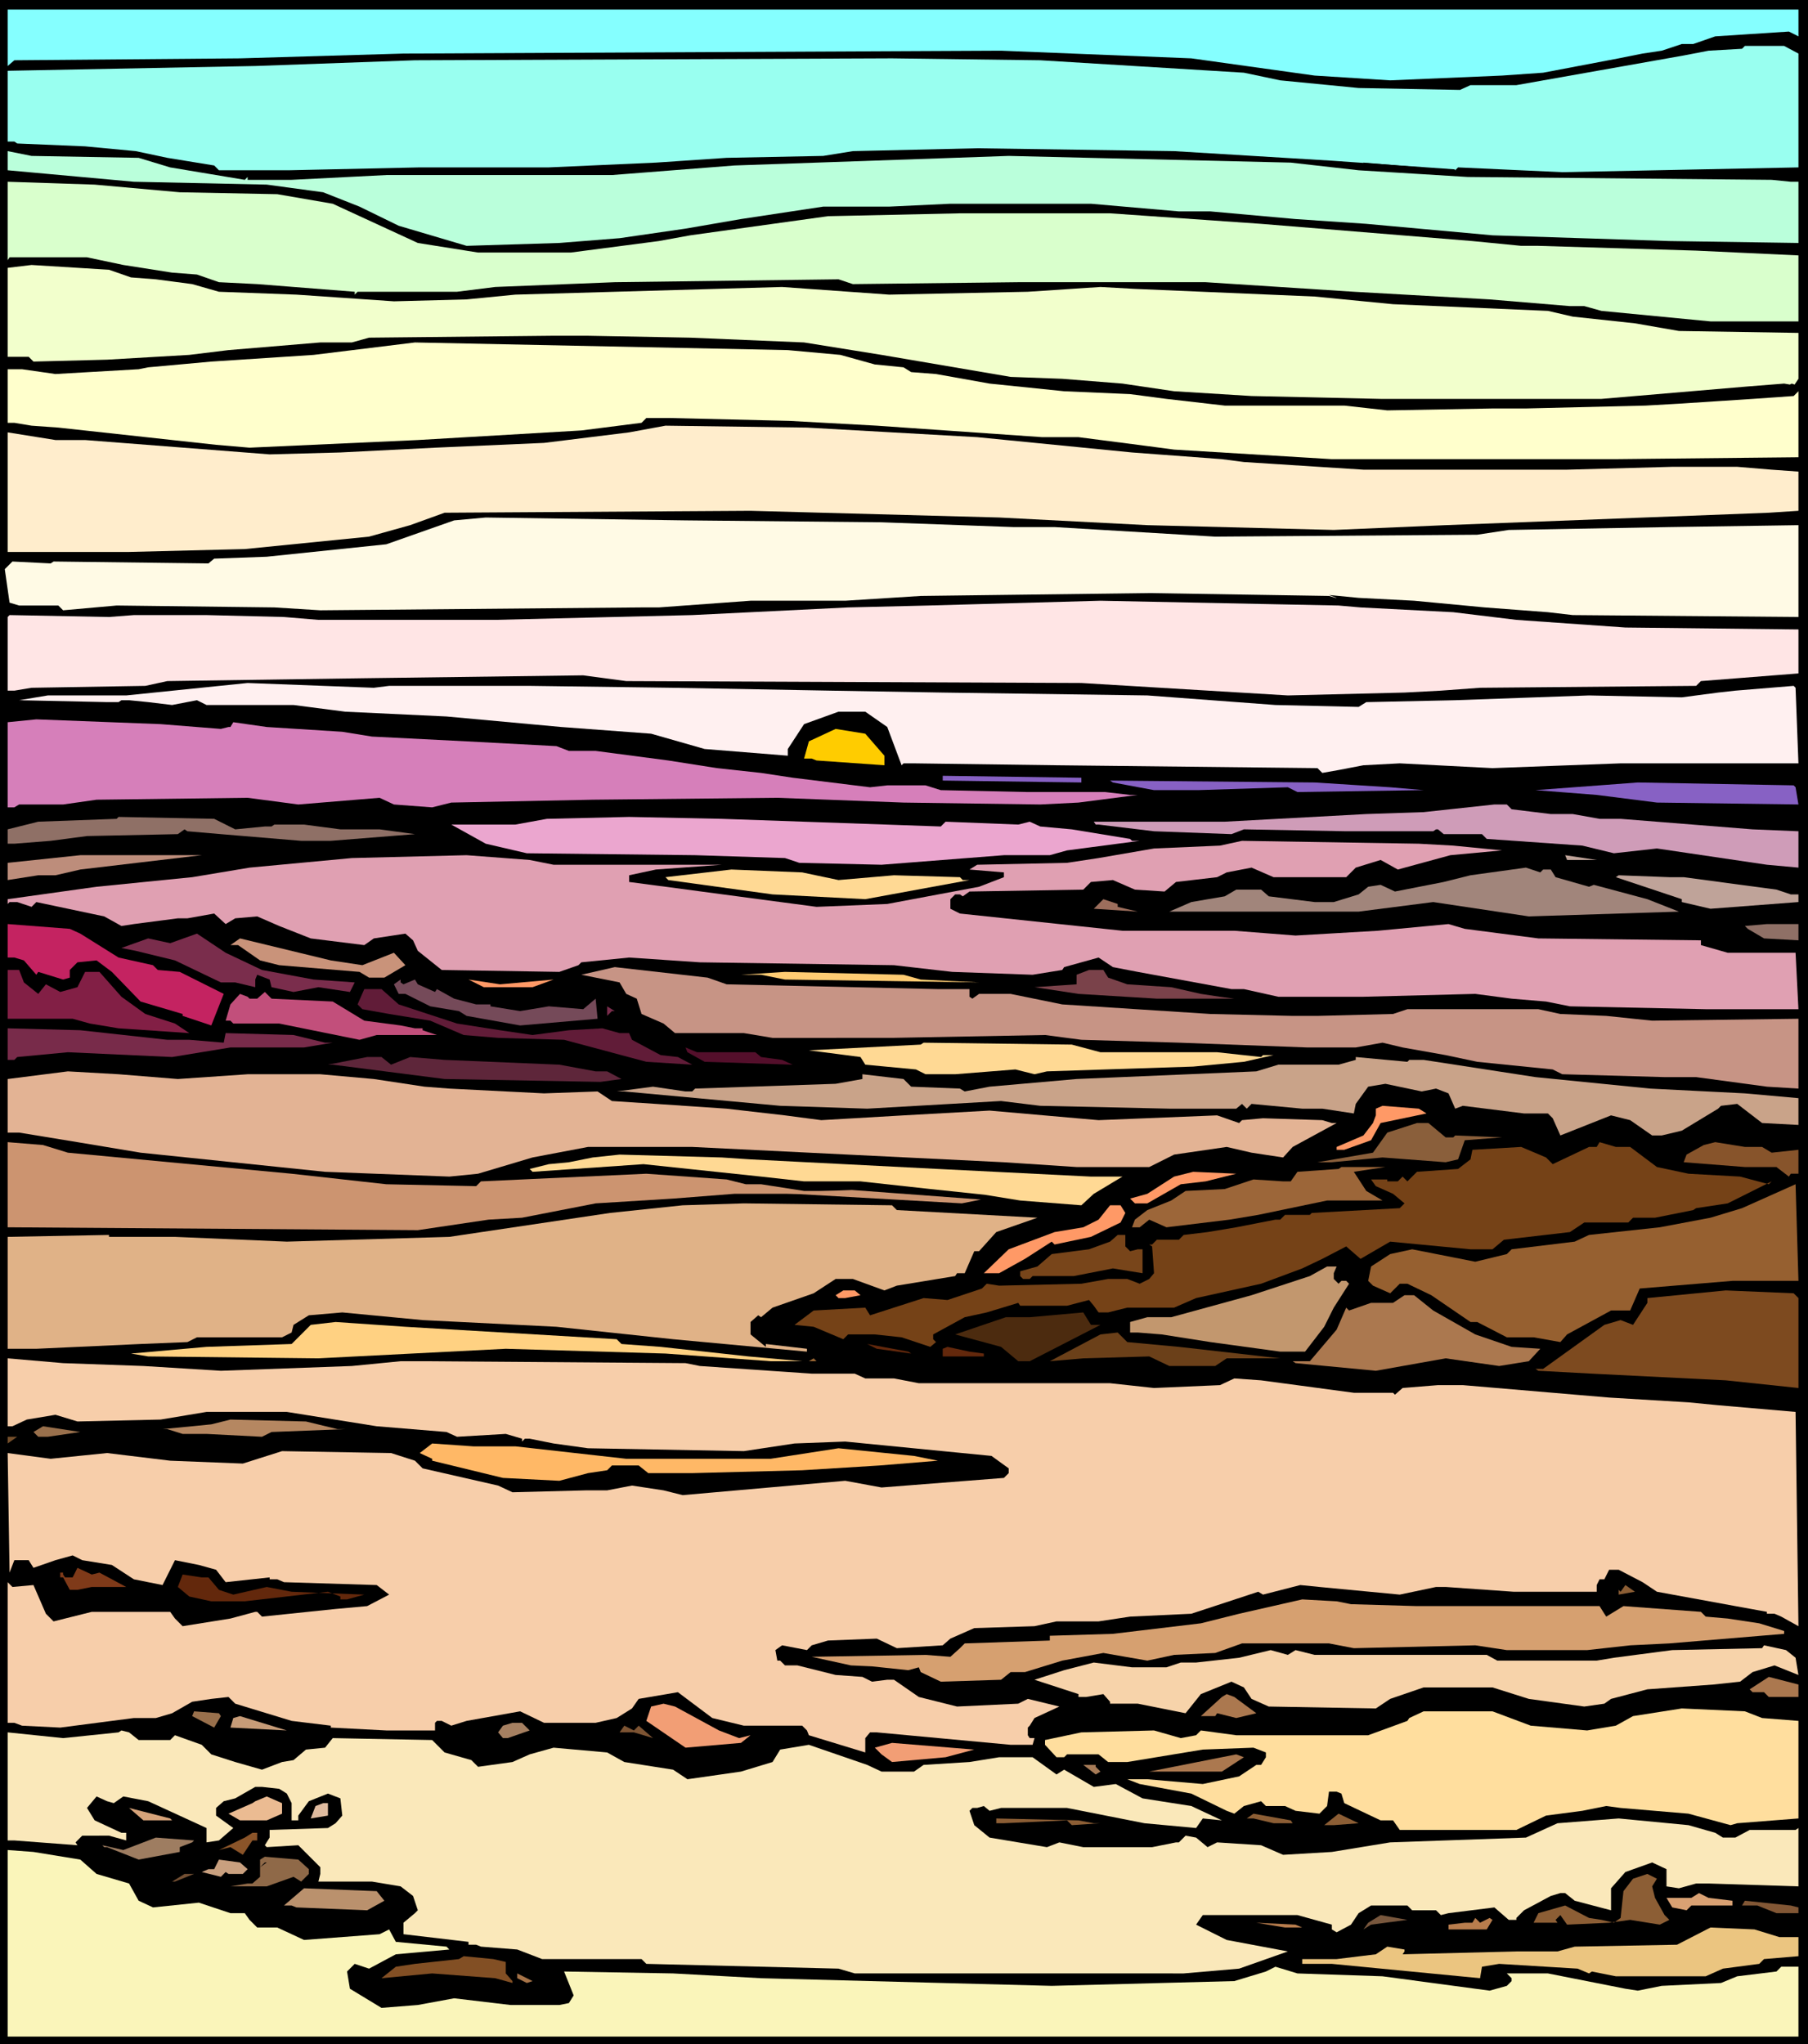
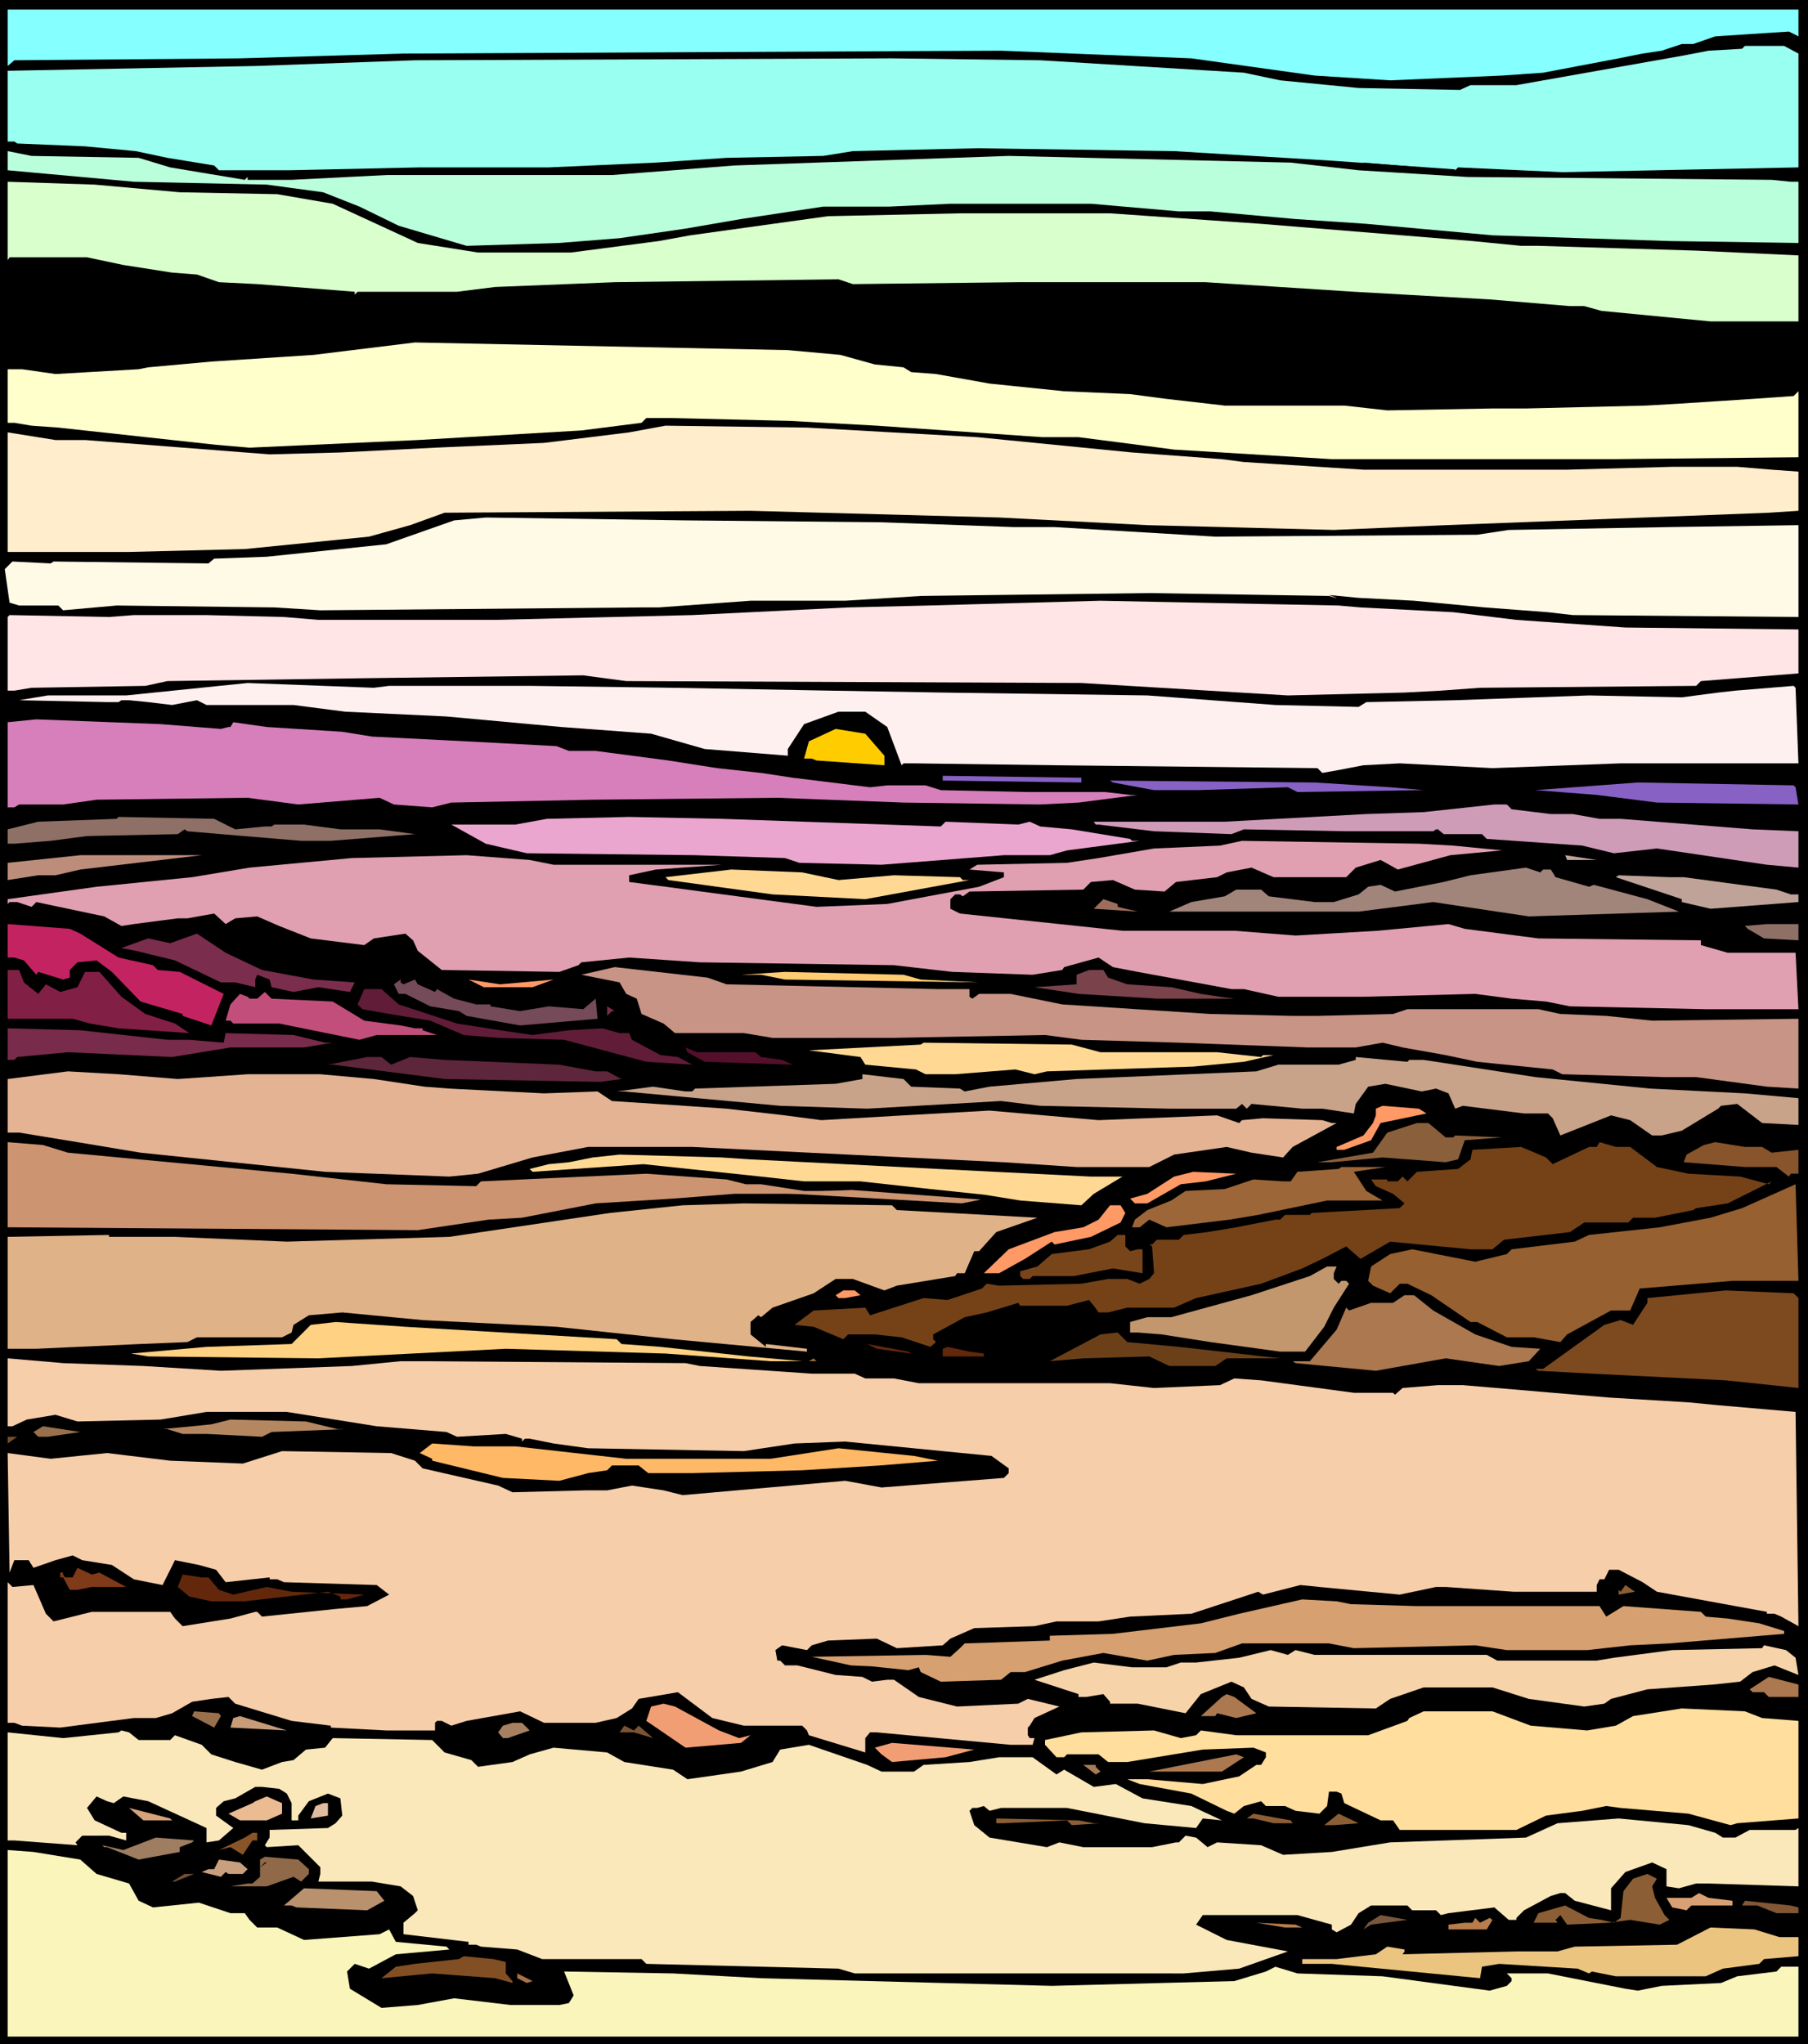
<svg xmlns="http://www.w3.org/2000/svg" fill-rule="evenodd" height="7.12in" preserveAspectRatio="none" stroke-linecap="round" viewBox="0 0 1891 2137" width="6.298in">
  <style>.brush0{fill:#fff}.brush1{fill:#000}.pen1{stroke:none}.brush16{fill:#8f7066}.brush20{fill:#bfa399}.brush22{fill:#ffd994}.brush25{fill:#7a2d4c}.brush32{fill:#f96}.brush41{fill:#cc9470}.brush50{fill:#ab784f}.brush54{fill:#63280c}.brush58{fill:#99704c}.brush62{fill:#8c5e35}.brush65{fill:#f29e75}</style>
  <path class="pen1 brush1" d="M1891 2137H0V0h1891v2137z" />
  <path class="pen1" style="fill:#85ffff" d="m1881 38-10-5-77 5-23 8h-12l-21 7-20 3-25 5-79 15-43 3-117 5-79-5-129-18-199-8-625 3-171 5-236 2-7 6V10h1873v28z" />
  <path class="pen1" style="fill:#baffdb" d="m1530 182 5 3 318 3 20 2h8v64l-135-2-185-6-132-12-74-5-89-8h-33l-92-8H994l-64 3h-69l-86 13-58 10-69 10-63 5-97 3-71-21-41-20-38-15-59-8-139-3-110-10-22-2v-20l25 5 112 2 33 10 78 13 3-3v3h46l99-5h236l128-10 287-10 295 7 71 8 114 7-5-3z" />
  <path class="pen1" style="fill:#99fff0" d="M1881 56v119l-247 5-109-5-3 3h1l-2-1-128-9-165-10-206-3-130 3-31 5-101 2-74 5-112 5H439l-137 3h-73l-5-5-49-8-33-7-53-5-71-3-3-2H8V74l259-5 167-6 499-2 155 2 213 13 38 8 82 8 106 2 11-5h48l175-31 26-5 35-2 3-3h41l15 8z" />
  <path class="pen1 brush1" d="m1439 175-13-2v-3l96 8v2l-83-5z" />
  <path class="pen1" style="fill:#d9ffcc" d="m188 201 102 2 58 10 89 41 63 10h97l92-12 33-6 144-20 138-3h157l158 11 221 18 51 5h18l165 5 107 5v69h-92l-114-11-18-5h-15l-84-7-142-8-155-10h-196l-173 2-15-5-234 3-125 5-40 5H374l-3 3v-3l-102-8-40-2-23-8-26-2-51-8-38-8H10l-2 3v-82l91 3 89 8z" />
-   <path class="pen1" style="fill:#f2ffcc" d="m137 290 26 2 38 5 28 8 81 3 102 7 76-2 51-5 279-8 112 8 145-3 76-5 36 2 188 8 82 8 162 7 26 6 65 7 46 8 125 2v48l-4 6-3-1-2 1-6-1-38 3-153 13h-231l-135-3-81-5-54-8-63-5-54-2-135-23-81-13-119-5-107-2h-38l-191 2-18 5h-33l-96 8-41 5-86 5-77 2-5-5H8v-93l25-3 81 5 23 8z" />
  <path class="pen1" style="fill:#ffc" d="m879 371 36 10 30 3 8 5 26 2 56 10 78 8 69 3 38 5 61 7h125l45 5 110-2h35l125-3 35-2 77-5 43-3 5-5v69l-193 2h-295l-165-10-38-5-62-8h-38l-173-12-91-5-125-3h-25l-5 5-63 8-171 10-176 8-35-3-165-18-28-2-18-3H8v-56h15l35 5 87-5 10-2 66-6 107-7 106-13 390 8 55 5z" />
  <path class="pen1" style="fill:#ffedcc" d="m1022 457 162 16 94 7 23 3 125 8h213l110-3h68l36 3 28 2v41l-31 2-338 13-117 5-195-5-155-8-260-7-320 2-36 13-43 12-130 13-121 3H8V452l50 8h31l193 15 74-2 99-5 114-5 89-11 38-7 148 2 178 10z" />
  <path class="pen1" style="fill:#ffe5e5" d="m1414 632 9 3 97 5 66 8 114 8 181 2v46l-102 8-5 5-226 2-41 3-38 2-122 3-216-13-476-2-45-6-229 3-206 3-23 5-119 2-18 3H8v-77l2-2 104 2 26-2h76l81 2 36 3h185l206-5 163-8 84-2 180-5 249 5 23 2-9-3z" />
  <path class="pen1" style="fill:#fffae5" d="m922 546 138 5h43l168 10 274-2 33-5 168-3 135-2v96l-236-2-26-3-66-5-74-7-58-3-31-3 8 3h-1l-7-2-188-3-239 3-79 5h-99l-96 7h-18l-336 3-48-3-165-2-56 5-5-5H20l-10-3-5-35 8-8 40 2 3-2 162 2 6-5 55-2 125-13 71-25 33-3 209 3 205 2z" />
  <path class="pen1" style="fill:#fff0f0" d="M407 717h147l150 2 165 3 117 2 214 3 134 10 87 2 8-5 93-2 140-5 97 2 38-5 18-2 61-5 2 2 3 79h-186l-134 5-97-5-38 2-26 5-17 3-5-5-273-3-149-2h-11l-2 2-15-40-23-16h-28l-36 13-17 26v7l-87-7-56-16-94-7-120-11-106-5-54-7h-91l-10-5-26 5-25-3-20-2h-8l-3 2h-12l-92-2 30-5h82l127-13 132 5 16-2z" />
  <path class="pen1" style="fill:#d67fba" d="m231 762 8-2h2l3-5 35 5 79 5 31 5 99 5 94 5 13 5h28l76 10 51 8 46 5 33 5 81 10 18-2h40l16 5 91 2h81l26 3h8l-62 8-40 2-143-2-132-5-193 2-148 3-20 5-40-3-15-7-85 7-53-7-158 2-35 5H20l-5 3H8v-89l30-3 130 5 63 5z" />
  <path class="pen1" style="fill:#fc0" d="M925 790v10l-71-5-5-2h-8l5-18 28-13 31 5 20 23z" />
  <path class="pen1" d="M1131 813v5l-145-2v-5l142 2h3zm323 10 35 3-132 2-10-5-94 3h-46l-43-8-3-2 214 2 79 5zm424 0 3 18-148-2-63-8-64-5 107-8 163 3 2 2z" style="fill:#8761c4" />
  <path class="pen1" style="fill:#cf9cb8" d="m1581 846 41 5h23l28 5h22l138 11 48 2v38l-33-3-115-17-45 5-33-8-100-7-5-5h-40l-6-5h-2l-3 2h-91l-107-2-13 5-81-3-58-7h-3l-2-3h137l148-8 60-2 74-8h13l5 5z" />
  <path class="pen1 brush16" d="m246 867 31-3h7l3-2h31l38 5h41l37 5-88 7h-31l-84-7-35-3-3-2-7 5-95 2-38 5-38 3H8v-15l32-8 82-3 2-2 100 2 22 11z" />
  <path class="pen1" style="fill:#eba6cf" d="m984 864 5-5 76 3 12-3 11 5 33 3 61 10 2 2h8l-76 10-18 5h-48l-128 10-86-2-15-5-94-3-176-2-43-10-36-20h67l33-6 86-2 97 2 229 8z" />
  <path class="pen1" style="fill:#e0a0b2" d="m1520 884 51 5-54 5-55 15-18-10-26 8-10 10h-76l-23-10-26 5-10 5-43 5-12 10-31-2-23-10-23 2-8 8-119 2-7 5-3-2h-5l-5 5v10l10 5 170 18h117l64 5 86-5 74-7 17 5 77 10 170 2v5l28 8h71l3 59h-97l-142-3-25-5-36-3-38-5-117 3h-89l-36-8h-13l-98-18-26-5-15-10-36 10-2 3-31 5-84-3-61-7-203-3-74-5-50 5-3 3-20 7-123-2-25-20-5-11-8-7-33 5-10 7-56-7-33-13-23-10-23 2-10 6-12-11-28 5h-10l-46 6-13 2-18-10-71-15-5 5-15-5h-8l-2 2v-5l93-13 100-10 60-10 107-10 120-3 66 5 25 5h176l-69 5-28 6v7l38 5 158 21 74-3 96-18 26-10v-5l-36-3 8-5 94-2 33-5 58-10 69-3 23-5 185 3 36 2z" />
  <path class="pen1" style="fill:#bd8d7b" d="m84 909-26 6H40l-32 5v-18l76-8h127L84 909z" />
  <path class="pen1 brush20" d="m1639 899-2-5 33 5h-31z" />
  <path class="pen1" style="fill:#a1857b" d="M1614 909h8l5 8 35 10 5-2 56 15 33 13-157 5-100-15-78 10h-198l23-10 35-6 12-7h26l8 7 48 6h20l26-8 10-8 13-2 15 7 51-10 28-7 58-8 15 5 3-3z" />
  <path class="pen1 brush22" d="m877 920 58-5 69 2 3 3h7l-109 20-97-5-109-15-3-3 69-8 74 3 38 8z" />
  <path class="pen1 brush20" d="m1761 917 97 13 15 5h8v8l-92 7-30-7v-3l-69-23 3-2 53 2h15z" />
  <path class="pen1" style="fill:#9c6e5c" d="m1169 948 21 5-46-3 10-10 15 5v3z" />
  <path class="pen1" style="fill:#c42361" d="m84 976 40 25 36 8 5 5 23 2 46 23-13 33-30-10v-2l-44-13-30-31-16-12-20 2-8 8v8l-7 2-26-8-2 3-13-15-10-3H8v-35l65 5 11 5z" />
  <path class="pen1 brush16" d="m1881 983-36-2-17-10-3-3 23-2h33v17z" />
  <path class="pen1 brush25" d="m274 1014 54 10 43 3-5 10-33-5-26 5-23-5-2-8-13-5-2 5v8l-21-5h-15l-48-23-41-10-15-3 28-10 23 5 28-10 30 20 38 18z" />
-   <path class="pen1" style="fill:#c9937a" d="m379 1009 33-13 12 13-22 13h-16l-10-6-84-7-20-5-23-16h-8l10-7 95 23 33 5z" />
  <path class="pen1" style="fill:#c79485" d="m760 1029 221 5h33v8l3 2 7-5h33l54 11 155 10 86 2h26l79-2 15-5h137l23 5 48 2 48 5 153-2v73l-33-2-74-10h-33l-107-3-10-5-79-8-33-7-45-8-21-5-28 5h-51l-134-5-102-3-38-5-160 3H808l-30-5h-72l-12-10-23-10-5-16-11-5-7-12-40-8 35-8 97 11 20 7z" />
  <path class="pen1" style="fill:#821f45" d="m25 1027 15 12 8-10 15 8 18-5 8-16h15l23 26 25 18 31 10 15 10-74-5-30-5-18-5H8v-51h12l5 13z" />
  <path class="pen1" style="fill:#7a424a" d="m1159 1022 20 7 46 3 31 7 20 3 15 2h8-89l-82-5-46-7 44-3v-10l13-5h15l5 8z" />
  <path class="pen1" style="fill:#ffcc73" d="m963 1024 61 3-203-3-25-5h-21l46-3 124 3 18 5z" />
  <path class="pen1" style="fill:#754a59" d="m422 1029 12-5 3 5 18 8 2-3 18 10 23 6h15v2l31 5 30-5 36 3 13-11 2 21-81 7-56-10-8-5-30-5-26-13h-7l-5-10 7-5v3l3 2z" />
  <path class="pen1 brush32" d="m579 1024-22 8h-51l-16-8 33 5 56-5z" />
  <path class="pen1" style="fill:#611c38" d="m417 1050 61 20 45 7 34 5 38-5 35-2 18 5h10l3 7 30 16 18 2 15 8-48-3-86-23-69-2-36-3-35-15-43-7-28-5-5-5 7-16h18l18 16z" />
  <path class="pen1" style="fill:#c24f7b" d="m348 1047 33 20 38 5 15 3h8v2l15 5h-63l-18 5-84-17h-48l-3-3h-5l5-17 10-11 8 3 2 2h8l8-7 7 7 64 3z" />
  <path class="pen1 brush25" d="m640 1057-5 5v-10l8 5h-3z" />
  <path class="pen1" style="fill:#782b4a" d="M175 1087h23l36 3 2-10 71 2 33 8h8l-30 5h-77l-61 10-109-5-53 5-3 3H8v-33l76 2 91 10z" />
  <path class="pen1 brush22" d="M1151 1100h122l46 5 2-2h11l-31 7-53 5-153 5-13 3-20-5-63 5h-31l-10-5-53-5-5-8-54-7 117-6 3-2 155 2 30 8z" />
  <path class="pen1" style="fill:#540f2b" d="m790 1100 6 5 22 3 11 5-92-3-18-10-2-5 12 5h61z" />
  <path class="pen1" style="fill:#5e263a" d="m409 1113 20-8 36 3 120 5 38 7h12l15 8-22 3-163-3-117-15h-5l41-8h15l10 8z" />
  <path class="pen1 brush0" d="M1372 1105h11-11z" />
  <path class="pen1" style="fill:#c9a389" d="M1474 1108h15l117 18 120 12 99 5 56 5v28l-38-2-26-20-17 2-3 3-38 23-21 5h-10l-23-16-20-5-53 21-8-18-5-5h-25l-64-8-8 3-7-16-13-5-15 3-38-8-18 3-13 18-2 10-33-5h-21l-53-5-5 5-5-5-6 5h-70l-135-3-41-5-140 8-91-3-163-15h-8l38-5 34 5h7l3-3 147-5 28-5v-5l43 5 8 8 51 2 5 3 26-5 91-8 188-8 23-7h63l18-5v-3l54 5 2-2z" />
  <path class="pen1" style="fill:#e3b394" d="m186 1128 73-5h76l56 5 53 8 26 2 99 5 56-2 15 10 46 3 74 5 61 7 38 5 86-5 90-5 114 10 124-5 23 8 3-3 22-2 62 2 10 3h5l-46 25-10 11-33-5-26-6-55 8-26 13h-76l-76-5-326-16H615l-58 11-57 17-30 3-130-5-193-20-66-11-61-10H8v-56l63-8 53 3 62 5z" />
  <path class="pen1 brush32" d="m1492 1164-48 10-10 18-28 10h-8v-3l28-12 10-13 3-8v-7l7-3 38 3 8 5z" />
  <path class="pen1" style="fill:#8a5f3b" d="M1512 1189h8l2-2 49 2-39 3-7 20-13 3-66-5-53 5h-15l58-10 15-21 31-10h12l18 15z" />
  <path class="pen1 brush41" d="m71 1205 234 22 99 11 94 2 5-5 173-8 84 6 20 5h16l45 7h36l10 3h7-126l-64 5-81 5-77 15-35 2-74 11-429-3v-89l37 3 26 8z" />
  <path class="pen1" style="fill:#754217" d="m1705 1199 28 21 33 7 54 3 30 8 3-3-46 23-33 5-3 2-40 8h-23l-5 5h-46l-15 10-69 8-12 10h-23l-84-8-31 18-15-13-25 13-21 10-43 16-68 15-23 10h-49l-20 5h-10l-5-7-5-6-23 6h-49l-2-3-33 10-23 5-33 18v5l3 3-6 5-30-10-28-3h-28l-5 5-31-13-20-2 20-15 54-3 5 8 56-18 25 2 36-12 5-5 13 2 86-2 28-5h20l13 5 10-5 5-6-2-28-3-2h3l5-5h23l5-5 25-3 30-5 41-8h5l5-5h26l2-2 92-5 5-5-12-10-18-8-5-7h17v2h11l5-5 5 5 10-10 43-3 13-10 2-10 51-3 26 11 7 7 38-18h8l3-5 17 5h15z" />
  <path class="pen1" style="fill:#87542b" d="m1843 1199 10 6 28-3v25h-8l-2 3-13-10h-33l-64-5 3-8 18-10 12-3 31 5h18z" />
  <path class="pen1 brush22" d="m785 1212 196 10 160 8h33l-30 18-13 12-64-5-37-6-57-6-73-8h-59l-45-5-123-13-116 8-3-3 20-5 21-2 25-5 28-3 107 3 30 2z" />
  <path class="pen1" style="fill:#9c6639" d="m1416 1225 13 20 17 10h-58l-72 15-30 5-66 8-18-8-10 8h-8l3-8 13-10 25-10 15-10 41-2 30-10 31 2h8l7-10 43-3 3-2h46l-33 5z" />
  <path class="pen1 brush32" d="m1261 1235-26 3-35 20h-13l-5-5 18-5 28-18 20-5 45 2-32 8z" />
  <path class="pen1" style="fill:#966030" d="m1812 1339-97 8-10 23h-20l-46 25-7 8-28-5h-28l-31-16h-7l-41-28-25-12h-8l-10 10-18-8-5-5 3-15 20-13 23-5 66 13 33-8 5-5 66-8 15-7 74-8 53-10 33-10 56-25 3 101h-69z" />
  <path class="pen1 brush41" d="m1006 1258-194-11 79-3 135 10-20 4z" />
  <path class="pen1" style="fill:#e0b287" d="m938 1265 147 8-43 15-18 20h-5l-10 23h-8l-2 3-61 10-13 5-33-12h-18l-23 15-43 15-12 10-3-2-8 7v13l16 13v-3l43 5v3l-140-13-122-13-140-7-84-8-35 3-16 10-2 8-10 5h-89l-10 5-49 2-109 5H8v-117l106-2v2h69l117 5 170-5 168-25 76-8 64-2 155 2 5 5z" />
  <path class="pen1 brush32" d="m1177 1268-5 10-31 15-38 8-3-3-28 18-27 15h-16l26-25 48-18 30-5 16-8 12-15h11l5 8z" />
  <path class="pen1" style="fill:#78451a" d="m1177 1303 5 5 8-2h5v25l-31-5-41 8h-43l-3 3h-7l-3-3v-5l18-5 15-13 39-5 22-8 8-7h8v12z" />
  <path class="pen1" style="fill:#c2976e" d="M1395 1331v6l5 5 3-3h5l3 3-16 25-10 20-20 26h-26l-73-10-51-8-25-2h-8v-11l18-5h25l84-23 61-20 18-10h10l-3 7z" />
  <path class="pen1 brush32" d="m900 1354-16 3h-7l-3-3 8-5h12l6 5z" />
  <path class="pen1" style="fill:#7d4a1f" d="M1881 1357v94l-76-8-140-7-56-3-3-2h8l64-46 17-5 13 5 15-23v-5l82-8 71 3 5 5z" />
  <path class="pen1 brush50" d="m1499 1370 44 25 38 13 30 2-12 13-31 5-56-8-73 13-84-8-3-2h18l28-33 10-23 3 3 23-8h23l12-8h10l20 16z" />
-   <path class="pen1" style="fill:#4c2b0f" d="m1151 1385-74 38h-12l-18-15-48-13 53-18h25l56-5 8 13h10z" />
  <path class="pen1" style="fill:#ffd182" d="m645 1400 5 5 41 3 92 10 56 5h-33l-110-8-167-5-196 10-178-2-18-3 79-7 89-3 20-20 26-3 73 5 221 13z" />
  <path class="pen1" style="fill:#6b4019" d="m1233 1408 106 12h-56l-12 8h-48l-21-10-69 2-35 3 53-28 18-2 10 10 54 5z" />
  <path class="pen1 brush54" d="m953 1415-36-5-10-5 43 8 3 2zm76 0v3h-43v-8l5-2 23 5 15 2z" />
  <path class="pen1" style="fill:#f7ceaa" d="m150 1428 81 5 137-5 51-5h25l273 2 15 3 117 8h45l11 5h30l26 5h200l46 5 69-3 15-7 28 2 97 13h41l2 2 8-7 37-3h26l153 13 83 5 31 3 81 7 3 224-18-10-7-3h-8v-2l-33-6-82-15-15-10-25-13h-10l-5 10h-5l-3 6v7h-87l-71-5h-10l-38 8-84-8-20-2-39 10-5-3-70 23-64 3-33 5h-44l-23 5-63 2-25 11-8 7-48 3-21-10-51 2-17 5-5 5-26-5-7 5 2 11h3l5 5h13l40 10 28 2 10 5 16-2h7l26 18 40 10 64-3 10-5 33 8-26 12-5 8-2 2v8l2 3h5l-2 7h-23l-140-13h-7l-5 6v15l-59-18-2-5-5-5h-61l-33-8-36-27-41 7-7 10-16 10-22 5h-54l-25-12-56 10-16 5-10-5h-5l-2 2v8h-51l-58-3v-2l-41-5-59-18-7-7-18 2-20 3-21 12-17 5h-23l-77 10-40-2-8-3H8v-147l5 5 22-2 13 30 8 8 40-10h82l5 7 8 8 50-8 26-7h2l5 5 77-8 33-3 23-12-13-10-97-3-7-3h-8v-2l-46 5-10-13-18-5-25-5-13 26-30-6-23-15-31-5-10-5-18 5-23 8-5-8H15l-5 13-2-125 45 6 59-6 66 8 76 3 41-13 114 2 25 8 8 8 79 18 15 7 77-2h22l26-5 33 5 20 5 170-15 38 7 128-10 5-5v-5l-18-13-153-15-53 2-53 8-163-3-36-5-25-5h-5l-3 3v-3l-17-5-51 3-11-5-73-6-94-15h-84l-48 8-87 2-23-7-30 5-15 7H8v-71l58 5 84 3z" />
  <path class="pen1" style="fill:#963" d="m846 1423 5-3 3 3h-8z" />
  <path class="pen1" style="fill:#b58761" d="M353 1494h8l-77 3-10 5-58-3h-25l-16-5h-5l51-5 20-5 79 2 33 8z" />
  <path class="pen1 brush58" d="M50 1502H40l-5-5 10-6 39 6-34 5z" />
  <path class="pen1" style="fill:#754f2b" d="M8 1509v-7h10l-10 7z" />
  <path class="pen1" style="fill:#ffb866" d="m539 1512 116 13h151l71-11 79 8 25 5-61 5-81 5-115 3h-46l-10-8h-28l-5 5-20 3-30 8-59-3-74-18v-2l-13-6 13-10 43 3h44z" />
  <path class="pen1" style="fill:#7f3a19" d="m104 1644 28 15H96l-15 3h-8l-7-13h-3v-5h3v2l2 3h8l5-10 15 7 8-2z" />
  <path class="pen1 brush54" d="m218 1649 11 13 15 5 35-8 26 5 76 3-18 5h-7v-3l-13-5-87 10h-35l-23-5-12-10 5-13 20 3h7z" />
  <path class="pen1 brush62" d="M1693 1667v-5l2 2 5-7 10 7-17 3z" />
  <path class="pen1" style="fill:#d6a070" d="m1413 1677 69 2h191l5 8 2 3 18-11 81 6 5 5 23 2 33 5 26 8v3l-120 10-41 2-45 5h-84l-33-5-127 3-26-5h-91l-28 10-43 2-28 6-46-8-43 8-39 12h-15l-10 8-63 2-21-10-2-5-11 3-38-4-22-1-41-9 119-2 26 2 10-9 5-5 89-3v-5l66-2 92-11 40-10 66-15 36 2 15 3z" />
  <path class="pen1" style="fill:#f7d3aa" d="m1878 1733 3 18-25-10-23 7-13 10-28 3-69 5-38 10-7 5-21 3-58-8-38-12h-72l-35 12-15 10-112-2-18-8-8-12-13-6-32 13-16 20-50-10h-29v-2l-7-8-18 3h-8v-3l-46-15 31-10 31-8 40 5h36l15-5h16l45-5 33-8 18 5 8-5 20 5h180l11 6h104l18-3 61-8 94-2 2-3 23 5 10 8z" />
  <path class="pen1 brush50" d="M1881 1774h-31l-5-5h-12l-3-3 20-13 31 8v13zm-567 17-21 5-20-5-2 3h-15l22-20 5-3 8 3 23 17z" />
  <path class="pen1 brush65" d="m752 1809 21 8 12-3-10 8-58 5-41-28 5-15 13-3 12 3 46 25z" />
  <path class="pen1" style="fill:#ffde9e" d="m1843 1796 38 3v102l-64 5-7 2-44-12-71-6-15-2-25 5-38 5-31 15h-122l-7-10h-13l-38-18-3-10-5-2h-8l-2 15-8 8-25-3-11-5h-20l-5-5-18 5-10 8-8-3-37-18-54-10-13-5h21l58 5 38-8 18-12h5l5-8v-5l-13-5-53 2-79 13h-20l-10-8h-33l-3 3h-8l-12-13v-5l38-8 76-2 28 8 16-3 5-5 37 5h138l41-15 2-3 15-7h72l40 15 59 5 30-5 18-10 51-8 66 3 18 7z" />
  <path class="pen1 brush58" d="m231 1794-7 12-23-12 2-5 26 2 2 3z" />
  <path class="pen1" style="fill:#c79c78" d="m241 1806 3-10 7-2 49 15-59-3z" />
  <path class="pen1" style="fill:#a68061" d="m554 1809-23 8h-5l-5-6 5-7 10-3h10l8 8z" />
  <path class="pen1" style="fill:#7d5433" d="m668 1804 15 13-20-6h-15l5-7 10 5 5-5z" />
  <path class="pen1" style="fill:#fae8ba" d="M145 1819h33l5-5 28 10 10 10 25 8 28 8 21-8 12-2 13-11 20-2 8-10 104 2 13 13 28 8 7 7 36-5 18-8 25-7 56 5 18 10 51 8 15 10 56-8 33-10 8-13 30-5 61 21 15 7h34l10-7 48-3 31-5h35l25 18 8-5 31 18 23-3 28 15 51 8 32 15-20-2-7 10-54-5-81-16h-69l-12 3-6-5-7 2h-5l-3 3 5 15 16 13 60 10 13-5 25 5h72l25-5h3l7-7 11 2 12 10 10-5 46 3 23 10 51-3 61-10 142-5 33-15 64-5 73 7 28 8 8 5h13l15-8h48l3-2v61l-94-3h-13l-18 5-13-2v-18l-15-7-28 10-15 17v23l-38-10-10-8h-5l-10 3-28 15-8 8v2h-8l-15-13-48 6-8 2-5-5h-25l-5-5h-38l-13 8-8 12-15 8-5-3v-5l-36-10h-99l-7 10 32 16 64 12-51 18-58 5H894l-17-5-201-5-5-5H567l-26-10-38-3-5-2h-8v-3l-68-8v-12l12-10 3-3-5-15-13-10-30-5h-56l2-8v-7l-23-23-33 2-2-2 5-8v-8l61-2 8-5 7-8-2-18-13-5-20 8-11 15v5h-7v-18l-5-10-8-5-18-2h-7l-21 12-12 3-8 7v8l18 13-15 13-13 2v-15l-61-28-26-5-10 7-7-2-11-5-10 12 8 13 28 13h5v8l-18-5H86l-7 7 2 3-66-5H8v-113l58 6 58-6 3-2 8 2 10 8z" />
  <path class="pen1 brush65" d="m989 1837-56 5-11-8-7-7 18-5 86 7-30 8z" />
  <path class="pen1 brush50" d="M1278 1852h-76l91-18 8 3-23 15z" />
  <path class="pen1" style="fill:#a67b57" d="m1146 1847 5 5-5 3-13-10h13v2z" />
  <path class="pen1" style="fill:#ebbb92" d="m295 1896-16 7h-28l-12-7 25-11 3-2 12-5 16 7v11z" />
  <path class="pen1" style="fill:#e0bca0" d="m343 1898-18 3 5-13 8-3h5v13z" />
  <path class="pen1" style="fill:#d6a37a" d="M180 1903h-30l-15-13 43 11 2 2z" />
  <path class="pen1 brush62" d="M1352 1906h5-25l-21-5h-7l7-5 39 7 2 3zm43 2h-10l15-12 21 10-26 2zm-251-2h7l-30 2-5-5-66 3h-8v-5l86 2 16 3z" />
  <path class="pen1 brush0" d="M1365 1906h10-10z" />
  <path class="pen1" style="fill:#8a5429" d="M269 1924h-5l-10 15-13-8-12 3 27-13 8-5h5v8z" />
  <path class="pen1" style="fill:#9e7d61" d="m201 1926-13 5v5l-43 8-33-13h-3l-2-2 22 5 34-13 40 3-2 2z" />
  <path class="pen1" style="fill:#faf5ba" d="m84 1944 17 15 34 10 10 18 15 7 48-5 33 11h15l5 7 8 8h21l28 13 79-6 10-5 7 13 53 5 3 3-56 5-28 15-15-5-8 8 3 18 33 20 38-3 38-7 59 7h51l10-2 5-8-10-25 114 2 92 5 304 8 191-5 33-10 10-5 23 7 89 3 112 15 18-5 5-5v-3l-5-5h43l81 16 13 2 25-5 62-3 17-7 41-5 5-5h18v73H8v-195l27 2 49 8z" />
  <path class="pen1" style="fill:#8f6948" d="M323 1954v5l-8 8-8-5-28 10h-38l18-3h5l8-7v-18l5-3 35 3 11 10z" />
  <path class="pen1" style="fill:#c9a07f" d="m259 1954-5 5h-15l-3-2-2 2-3 3-20-5 7-3h6l5-10 22 3 8 7z" />
  <path class="pen1 brush1" d="m272 1952 5-5h2l-7 5z" />
  <path class="pen1" style="fill:#734f33" d="M183 1967h-3l13-8h10l-20 8z" />
  <path class="pen1 brush62" d="m1728 1972 3 12 10 18 5 5-10 5-31-5-22 3-44 2-7-10-5 5 2 3h-25l5-10 28-8 25 13 13 2 13 3 7-5 3-28 10-13 15-5 10 5-5 8z" />
  <path class="pen1" style="fill:#ba916d" d="m402 1987-18 10-74-3-5-2h-8l21-18 76 3 8 10z" />
  <path class="pen1" style="fill:#d9a173" d="M1812 1987v5h-43l-5 5-15-3-6-10h26l8-5 10 5 25 3z" />
  <path class="pen1" style="fill:#825735" d="M1881 1994v6h-23l-20-8h-16l3-5 48 5 8 2z" />
  <path class="pen1" style="fill:#78573d" d="m1434 2012-8 5 5-7 13-8 28 5-38 5z" />
  <path class="pen1" d="m1558 2005 3 2-6 10h-40v-5l17-2h8l3-5 5 5 10-5zm-196 10h8-26l-30-5 41 2 7 3z" style="fill:#b87d4d" />
  <path class="pen1" style="fill:#ebc580" d="M1861 2025h20v20l-36 3-5 5-38 5-18 8h-94l-25-5-3 2-12-5-82-5-18 3-2 12-155-15h-31v-5h36l41-5 12-8 18 3v2l-2 3 119-3h43l18-5 107-2 35-18 46 2 26 8z" />
  <path class="pen1" style="fill:#824f24" d="M529 2051v12l7 8v2l-18-5-66-5-53 5 15-12 20-3 46-5 5-3 31 3 13 3z" />
  <path class="pen1" style="fill:#a67348" d="m551 2073-10-5v-5l16 8-6 2z" />
</svg>